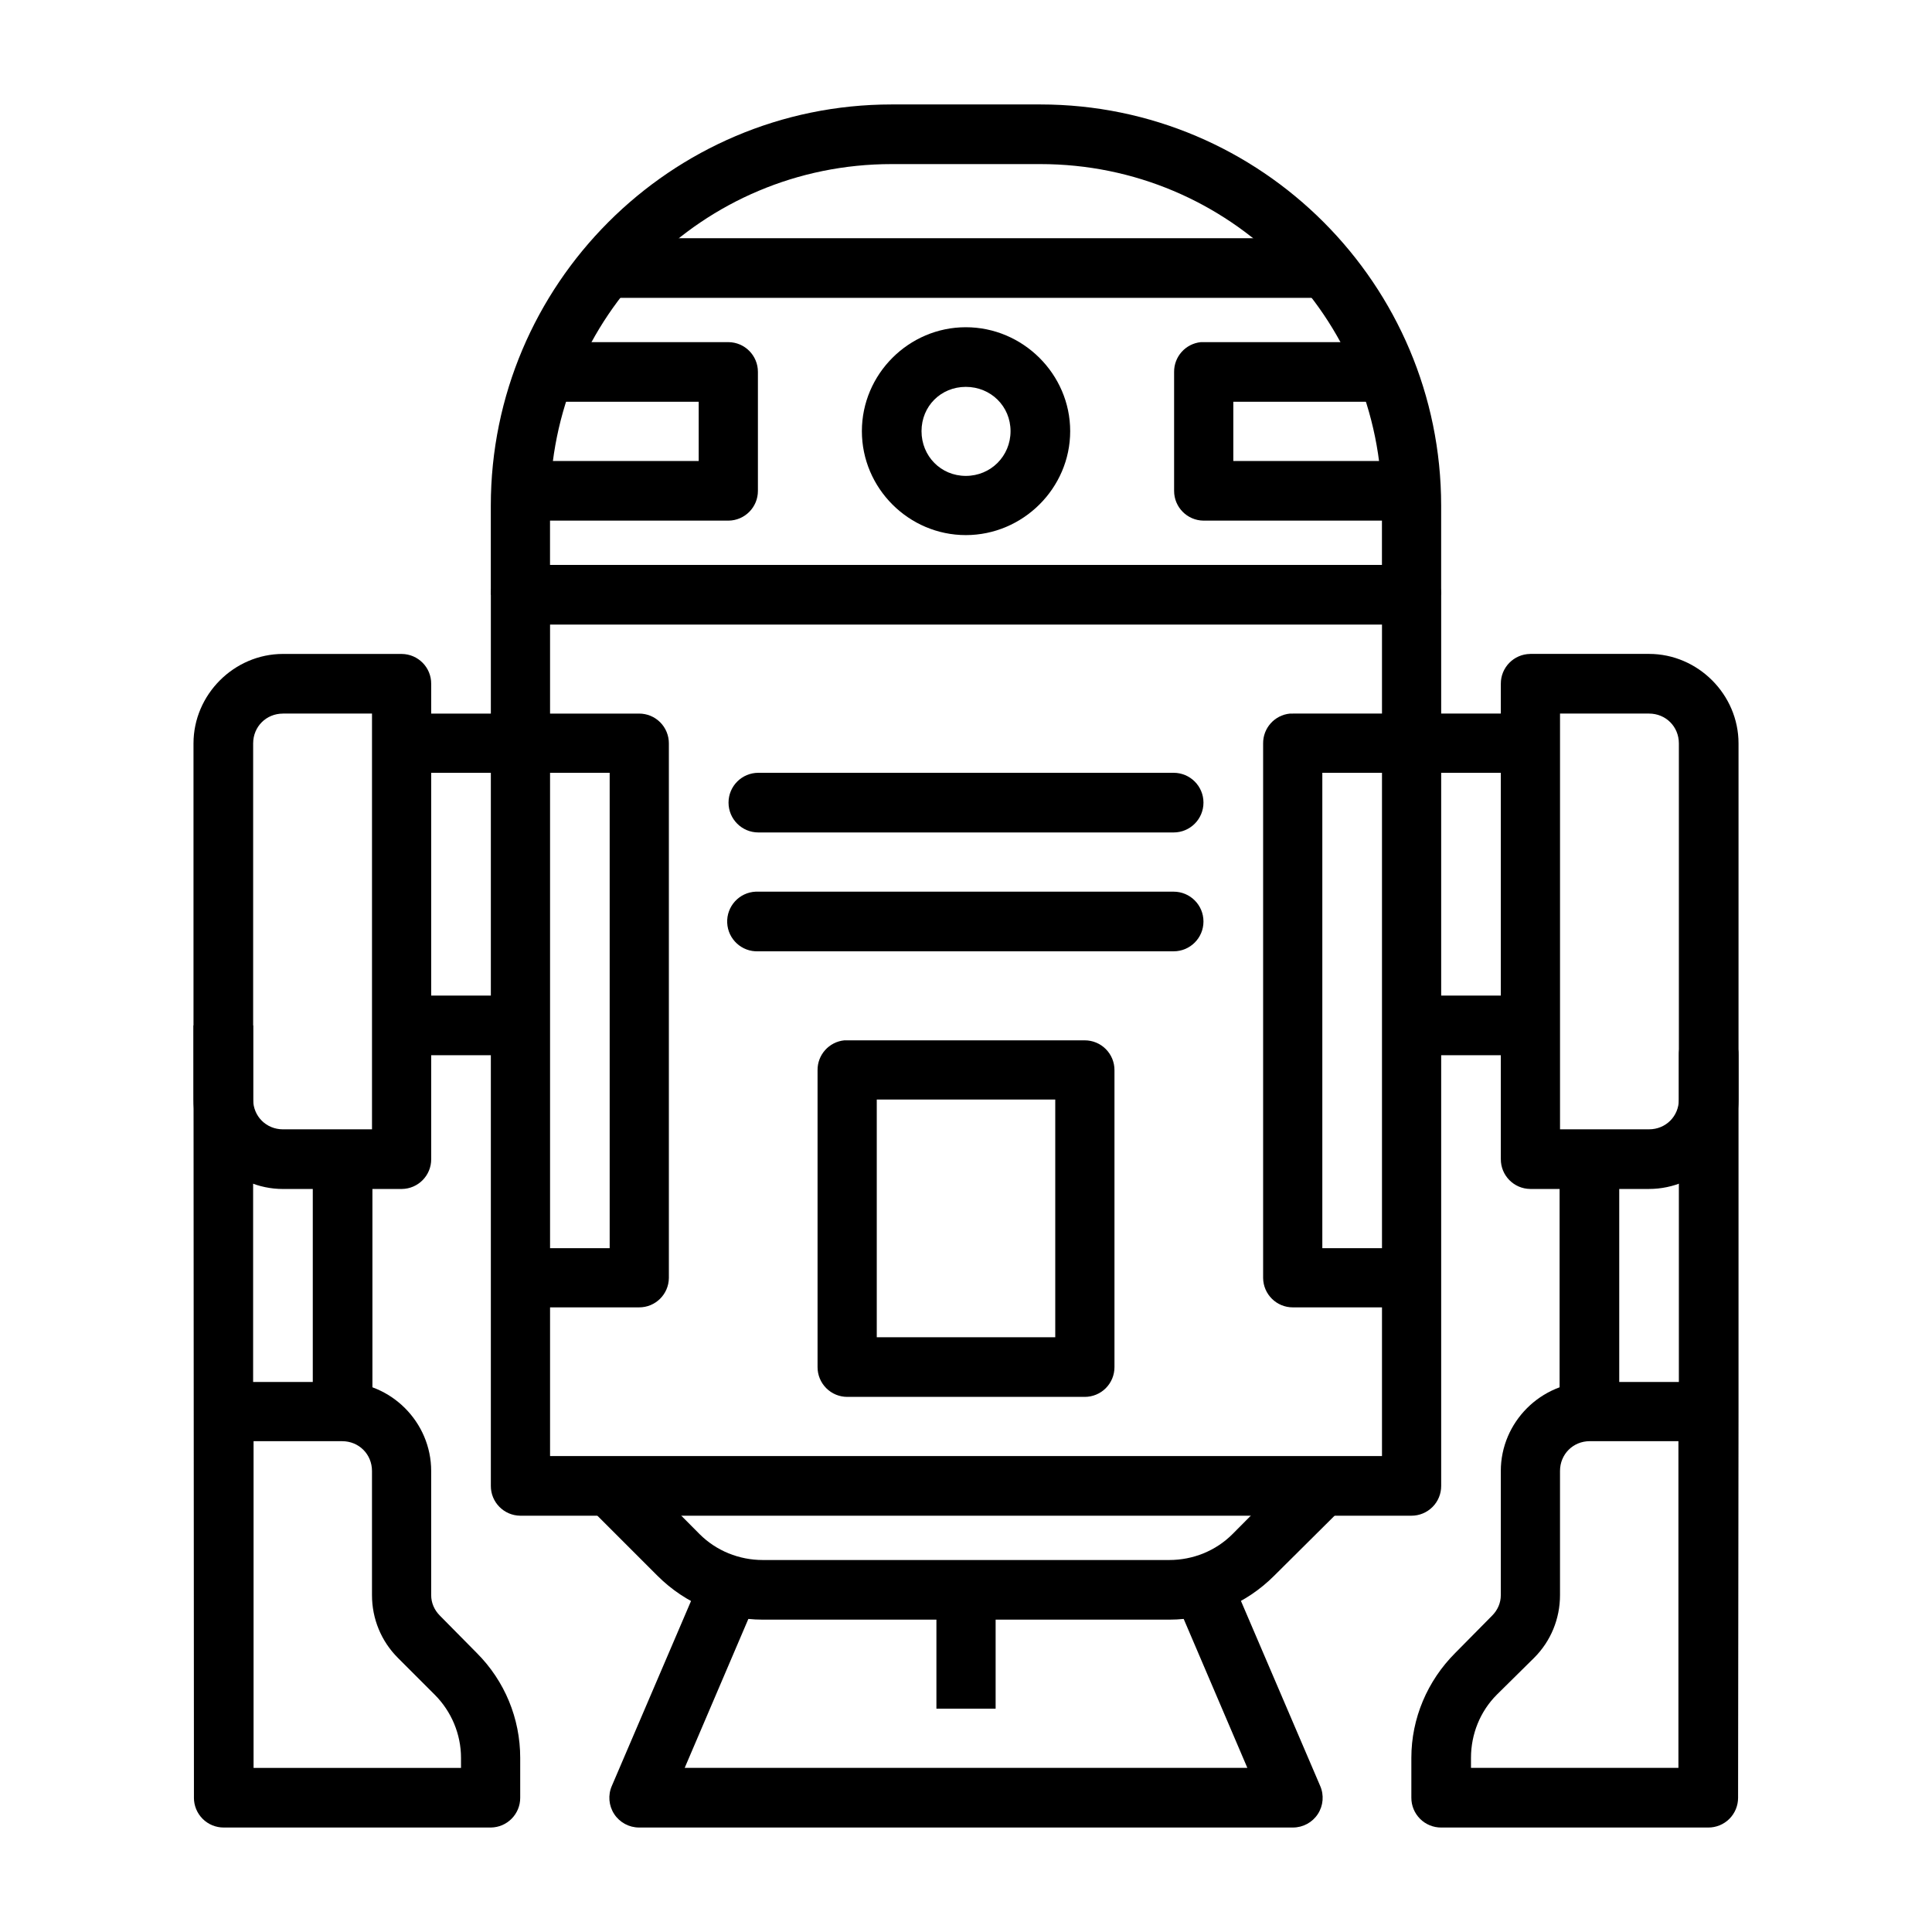
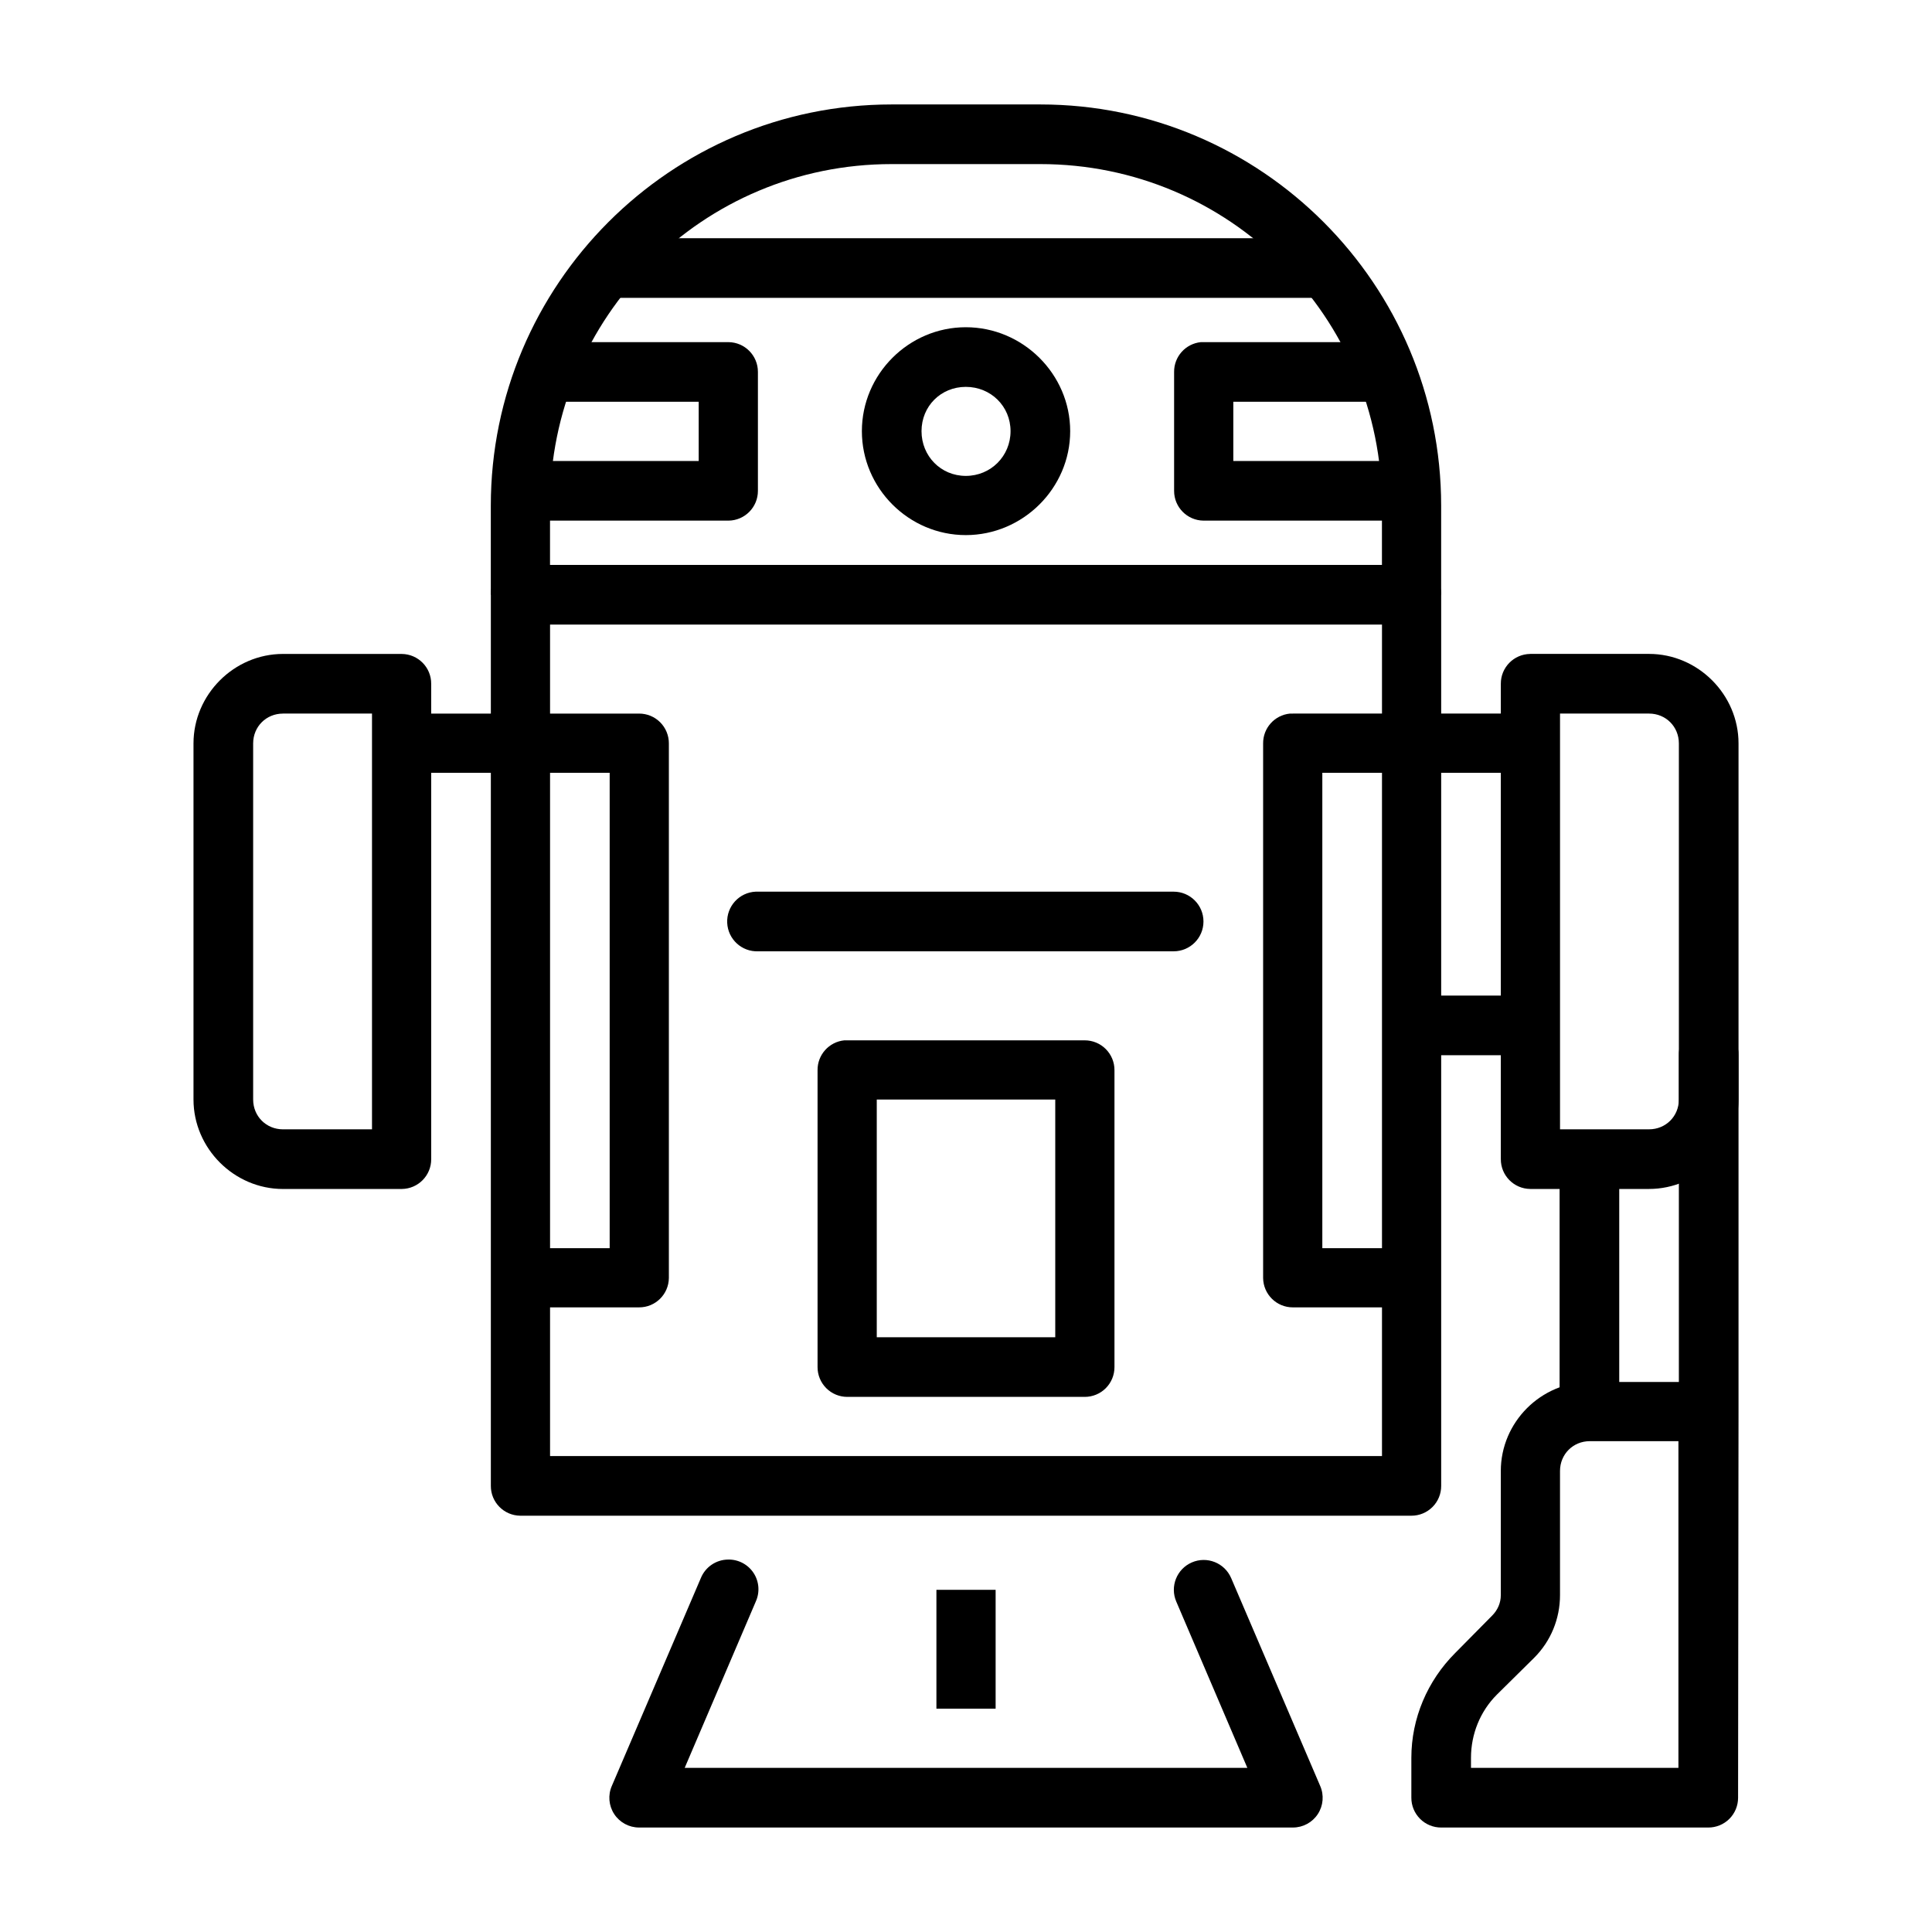
<svg xmlns="http://www.w3.org/2000/svg" fill="#000000" width="800px" height="800px" version="1.1" viewBox="144 144 512 512">
  <g>
    <path d="m218.99 317.3c-12.949 0-23.711 10.758-23.711 23.711v94.371c0 12.949 10.758 23.711 23.711 23.711h31.496v-0.004c4.328-0.047 7.805-3.574 7.785-7.902v-125.98c0.02-4.324-3.457-7.856-7.785-7.902zm0 15.805h23.594v110.18h-23.594c-4.441 0-7.902-3.465-7.902-7.902v-94.371c0-4.438 3.461-7.902 7.902-7.902z" fill-rule="evenodd" />
-     <path d="m195.28 415.75 0.117 204.66h-0.004c-0.008 2.098 0.824 4.113 2.309 5.598 1.48 1.484 3.496 2.312 5.594 2.305h70.781c4.324-0.047 7.805-3.578 7.785-7.902v-10.574c0-10.438-4.125-20.398-11.508-27.777l-9.762-9.883c-1.477-1.48-2.324-3.375-2.324-5.461v-32.891c0-12.949-10.645-23.594-23.594-23.594h-23.594v-94.488h-15.805zm15.922 110.18h23.477c4.441 0 7.902 3.465 7.902 7.902v32.891c0 6.262 2.43 12.191 6.856 16.621l9.762 9.762c4.43 4.434 6.973 10.469 6.973 16.734v2.672h-54.973v-86.586z" fill-rule="evenodd" />
-     <path d="m226.89 447.24v70.895h15.805v-70.895z" fill-rule="evenodd" />
    <path d="m250.48 333.11v15.691h55.09v125.98h-23.711v15.691h31.496v-0.008c4.328 0.02 7.856-3.457 7.902-7.785v-141.67c0.008-2.098-0.82-4.113-2.305-5.598s-3.5-2.312-5.598-2.305z" fill-rule="evenodd" />
-     <path d="m250.48 407.84v15.805h27.543v-15.805z" fill-rule="evenodd" />
    <path d="m281.17 293.71c-4.051 0.406-7.125 3.832-7.09 7.906v236.16c-0.02 4.324 3.461 7.856 7.785 7.902h236.16c2.102 0.008 4.113-0.824 5.598-2.305 1.484-1.484 2.316-3.5 2.305-5.598v-236.16c0.012-2.102-0.82-4.113-2.305-5.598s-3.496-2.316-5.598-2.309h-236.16c-0.23-0.008-0.465-0.008-0.695 0zm8.602 15.805h220.47v220.36h-220.47z" />
-     <path d="m311.15 532.2-11.156 11.156 18.246 18.246c7.379 7.379 17.457 11.621 27.895 11.621h107.74c10.438 0 20.398-4.242 27.777-11.621l18.363-18.246-11.156-11.156-18.246 18.363c-4.43 4.434-10.469 6.856-16.734 6.856h-107.74c-6.266 0-12.305-2.43-16.734-6.856l-18.246-18.363z" fill-rule="evenodd" />
    <path d="m380.3 171.68c-58.598 0-106.23 47.742-106.23 106.34v23.59h15.691v-23.59c0-50.09 40.445-90.535 90.535-90.535h39.398c50.09 0 90.535 40.445 90.535 90.535v23.59h15.691v-23.59c0-58.598-47.625-106.34-106.23-106.34z" fill-rule="evenodd" />
    <path d="m462.24 234.67c-4.051 0.406-7.125 3.832-7.09 7.902v31.496c-0.016 4.328 3.461 7.856 7.789 7.902h55.09v-15.805h-47.188v-15.691h39.863v-15.805h-47.766c-0.234-0.008-0.465-0.008-0.699 0z" fill-rule="evenodd" />
    <path d="m399.95 230.72c-15.125 0-27.543 12.422-27.543 27.543 0 15.125 12.422 27.543 27.543 27.543 15.125 0 27.66-12.422 27.66-27.543 0-15.125-12.539-27.543-27.66-27.543zm0 15.805c6.613 0 11.855 5.125 11.855 11.738s-5.238 11.855-11.855 11.855c-6.613 0-11.738-5.242-11.738-11.855s5.125-11.738 11.738-11.738z" />
    <path d="m305.57 207.13v15.805h188.86v-15.805z" fill-rule="evenodd" />
    <path d="m289.3 234.67v15.805h39.863v15.691h-47.301v15.805h55.207c4.324-0.047 7.801-3.574 7.785-7.902v-31.496c0.016-4.324-3.461-7.856-7.785-7.902z" fill-rule="evenodd" />
    <path d="m549.52 317.3c-4.324 0.047-7.805 3.578-7.785 7.902v125.98c-0.02 4.328 3.461 7.856 7.785 7.902h31.496c12.949 0 23.707-10.758 23.711-23.711v-94.371c0-12.949-10.758-23.711-23.711-23.711h-31.496zm7.902 15.805h23.594c4.441 0 7.902 3.465 7.902 7.902v94.371c0 4.438-3.461 7.902-7.902 7.902h-23.594z" fill-rule="evenodd" />
    <path d="m595.89 415.63c-4.047 0.465-7.074 3.941-6.973 8.02v86.586h-23.594c-12.949 0-23.594 10.645-23.594 23.594v32.891c0 2.09-0.848 3.988-2.324 5.461l-9.762 9.879c-7.379 7.379-11.621 17.34-11.621 27.777v10.574c-0.008 2.098 0.824 4.113 2.309 5.598 1.48 1.484 3.496 2.312 5.594 2.305h70.781c2.098 0.008 4.113-0.82 5.598-2.305 1.484-1.484 2.312-3.5 2.305-5.602l0.117-102.04v-0.355-0.355-94.023c0.055-2.289-0.891-4.484-2.586-6.023-1.695-1.535-3.977-2.258-6.246-1.977zm-30.566 110.29h23.477v86.586h-54.973v-2.672c0-6.266 2.426-12.305 6.856-16.734l9.879-9.762c4.43-4.426 6.856-10.359 6.856-16.621v-32.891c0-4.438 3.461-7.902 7.902-7.902z" fill-rule="evenodd" />
    <path d="m557.31 447.24v70.895h15.805v-70.895z" fill-rule="evenodd" />
    <path d="m521.98 407.84v15.805h27.543v-15.805z" fill-rule="evenodd" />
    <path d="m336.95 557.3c-3.164 0.031-6.004 1.953-7.207 4.879l-23.594 55.09c-1.07 2.434-0.836 5.246 0.617 7.473 1.453 2.227 3.93 3.57 6.59 3.57h173.29c2.66 0 5.141-1.344 6.594-3.57 1.453-2.227 1.684-5.039 0.613-7.473l-23.594-55.09v0.004c-1.734-4.012-6.391-5.859-10.402-4.129-4.012 1.734-5.859 6.391-4.125 10.402l18.828 44.047h-149.11l18.828-44.047h-0.004c1.133-2.465 0.918-5.336-0.57-7.606-1.488-2.266-4.039-3.609-6.75-3.551z" fill-rule="evenodd" />
    <path d="m392.16 565.32v31.496h15.691v-31.496z" fill-rule="evenodd" />
    <path d="m485.83 333.11c-4.051 0.402-7.125 3.832-7.09 7.902v141.67c0.047 4.328 3.578 7.805 7.902 7.785h31.379v-15.691h-23.594v-125.98h55.09v-15.691h-62.875v0.008c-0.27-0.016-0.543-0.016-0.812 0z" fill-rule="evenodd" />
-     <path d="m344.97 348.8c-4.367 0-7.902 3.539-7.902 7.902 0 4.367 3.535 7.906 7.902 7.906h110.06-0.004c4.367 0 7.906-3.539 7.906-7.906 0-4.363-3.539-7.902-7.906-7.902h-110.06z" fill-rule="evenodd" />
    <path d="m344.27 380.3c-4.363 0.191-7.746 3.887-7.555 8.254 0.195 4.363 3.887 7.746 8.254 7.551h110.06-0.004c4.367 0 7.906-3.535 7.906-7.902 0-4.363-3.539-7.902-7.906-7.902h-110.06 0.004c-0.234-0.012-0.465-0.012-0.699 0z" fill-rule="evenodd" />
    <path d="m367.75 419.7c-4.051 0.406-7.125 3.832-7.09 7.902v78.684c-0.008 2.098 0.824 4.113 2.309 5.598s3.496 2.312 5.598 2.305h62.875c2.098 0.008 4.113-0.82 5.598-2.305 1.48-1.484 2.312-3.5 2.305-5.598v-78.684c0.008-2.098-0.824-4.113-2.305-5.594-1.484-1.484-3.5-2.316-5.598-2.309h-62.875c-0.273-0.012-0.543-0.012-0.816 0zm8.602 15.691h47.301v62.992h-47.301z" />
  </g>
</svg>